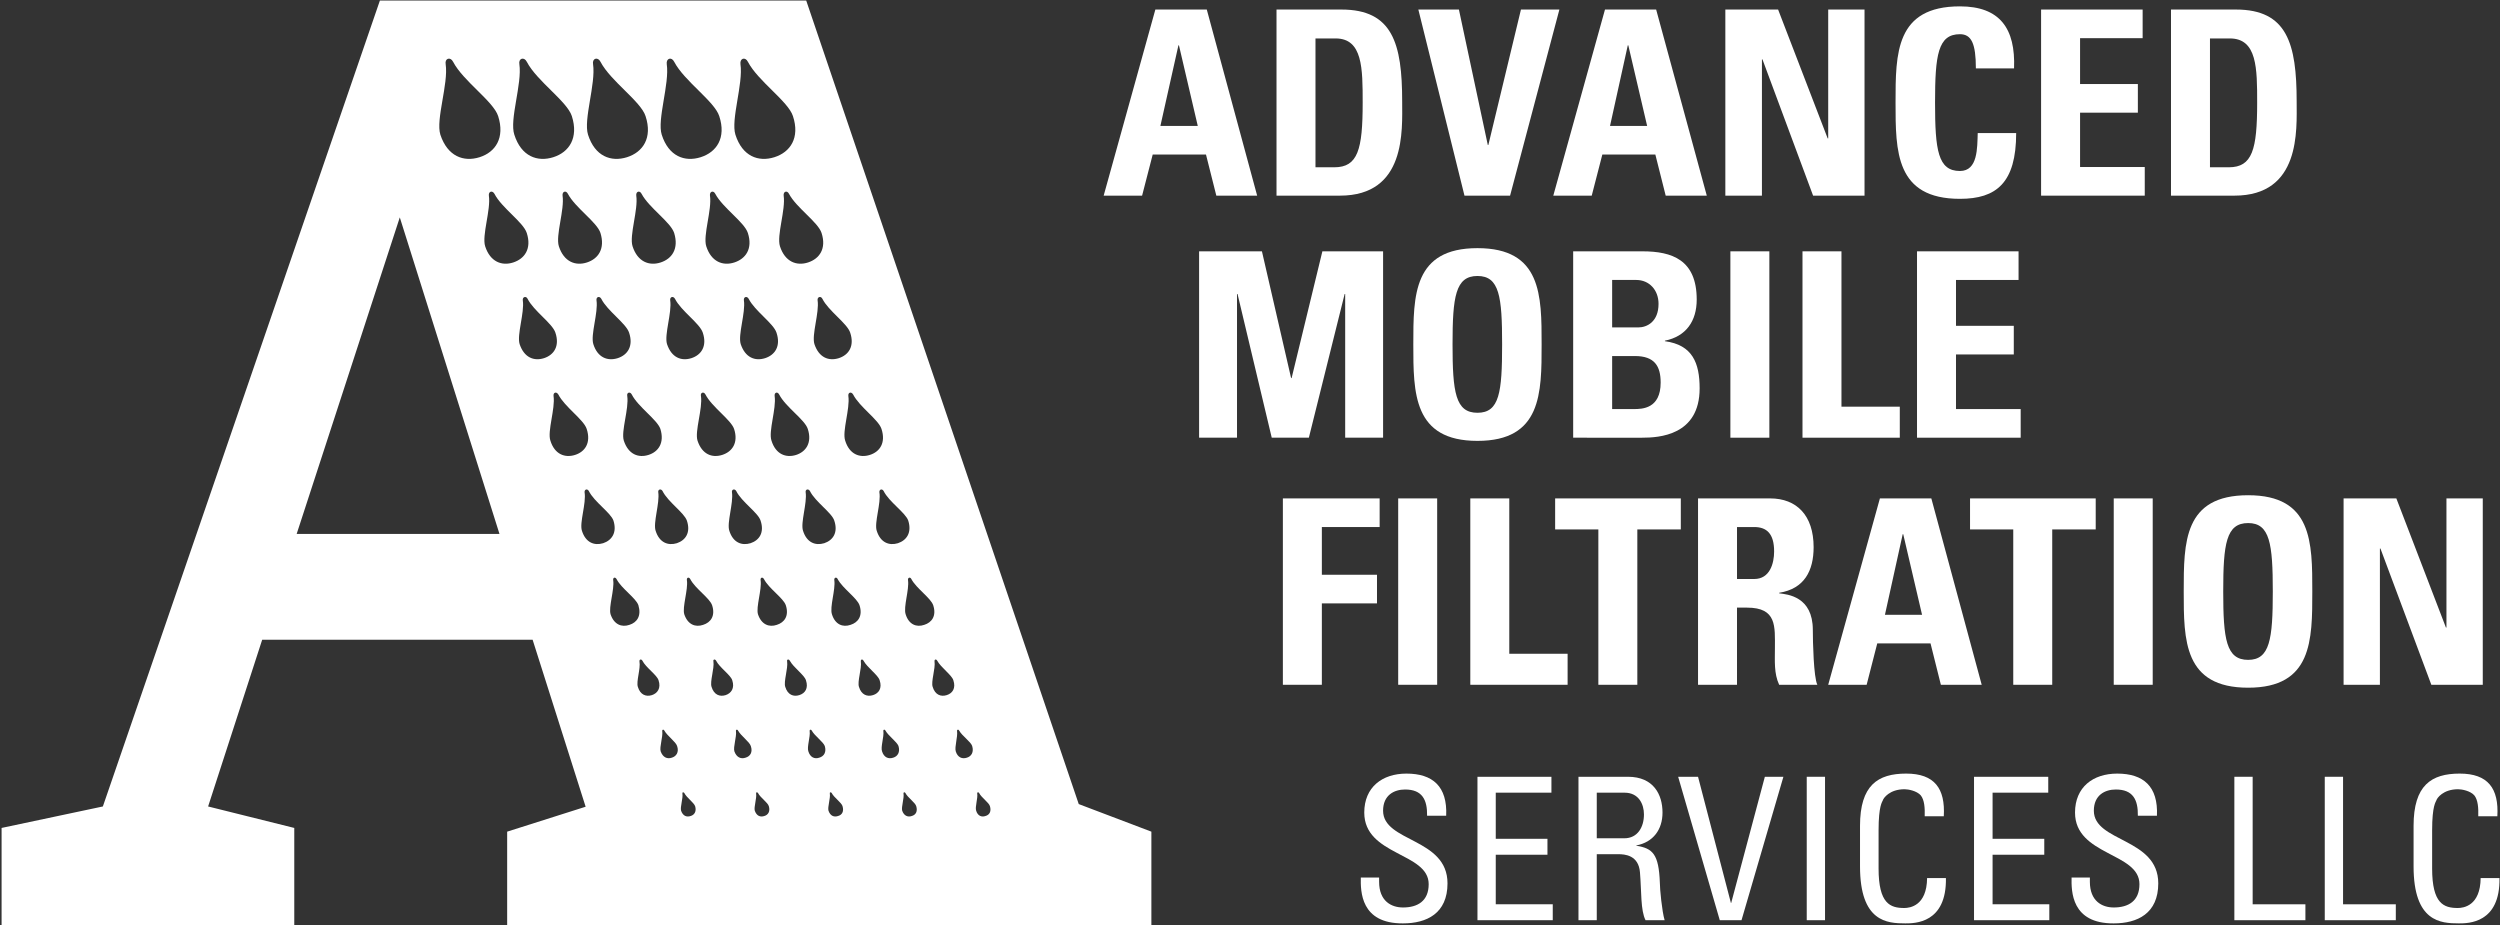
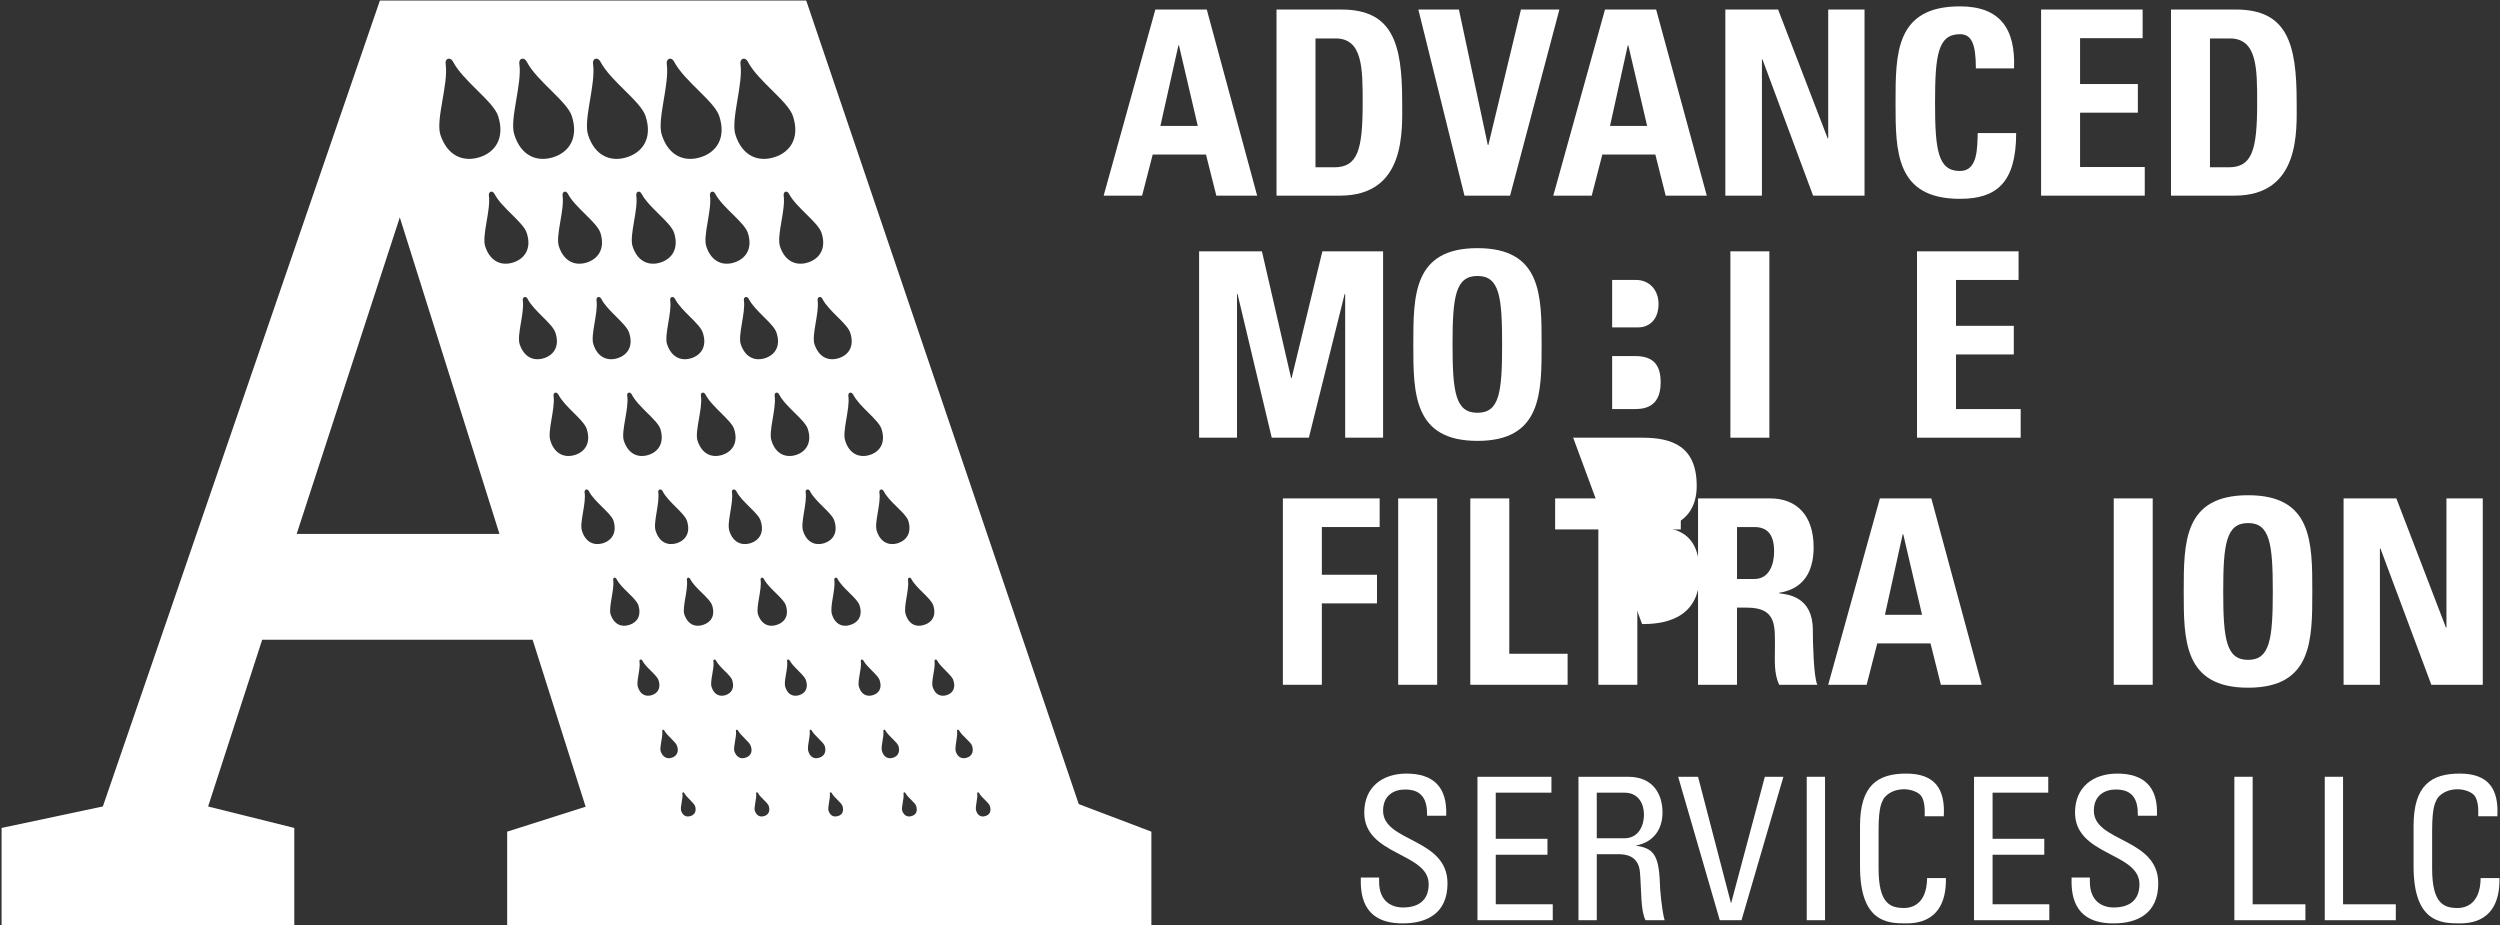
<svg xmlns="http://www.w3.org/2000/svg" version="1.2" viewBox="0 0 943 349" width="943" height="349">
  <rect x="0" y="0" width="943" height="349" fill="#333333" stroke="none" />
  <title>AMF-logo-black-ai</title>
  <style>
		.s0 { fill: #ffffff } 
	</style>
  <g id="Layer 1">
    <g id="&lt;Group&gt;">
      <path id="&lt;Compound Path&gt;" fill-rule="evenodd" class="s0" d="m434.3 313.7v35.3h-243v-35.3l29.6-9.4-20-63h-102l-20.4 62.9 32.5 8.1v36.7h-110.4v-36.7l38.2-8.1 104.5-304h160.8l102.8 303.1zm-102.6-128c0.7 4.1-2 11.5-1 14.5 1.4 4.5 4.7 5.7 8 4.7 3.3-1.1 5.3-4 3.9-8.5-1-3-7.3-7.1-9.3-11.2-0.6-1-1.7-0.6-1.6 0.5zm-11.7-36.3c0.7 4.7-2.4 13.3-1.2 16.8 1.6 5.2 5.5 6.6 9.3 5.4 3.8-1.2 6.1-4.6 4.4-9.8-1.1-3.5-8.3-8.3-10.7-13-0.7-1.2-2-0.8-1.8 0.6zm-9.8-36.7c-0.6-1.2-2-0.7-1.8 0.6 0.7 4.6-2.3 13-1.2 16.5 1.7 5.1 5.4 6.5 9.2 5.3 3.7-1.2 6-4.5 4.3-9.6-1.1-3.5-8.2-8.2-10.5-12.8zm-86.4 17.1c1.6 5.1 5.4 6.5 9.2 5.3 3.7-1.2 6-4.5 4.3-9.6-1.1-3.5-8.2-8.2-10.5-12.8-0.7-1.2-2-0.7-1.8 0.6 0.7 4.6-2.3 13-1.2 16.5zm11.5 36.4c1.7 5.2 5.5 6.6 9.3 5.4 3.8-1.2 6.1-4.6 4.5-9.8-1.2-3.5-8.4-8.3-10.8-13-0.6-1.2-2-0.8-1.7 0.6 0.7 4.7-2.4 13.3-1.3 16.8zm12 34c1.4 4.5 4.7 5.7 8 4.7 3.3-1.1 5.3-4 3.8-8.5-1-3-7.2-7.1-9.2-11.2-0.6-1-1.8-0.6-1.6 0.5 0.6 4.1-2 11.5-1 14.5zm13.5-65.1c3.7-1.2 6-4.5 4.3-9.6-1.1-3.5-8.2-8.2-10.5-12.8-0.7-1.2-2-0.7-1.8 0.6 0.7 4.6-2.3 13-1.2 16.5 1.7 5.1 5.4 6.5 9.2 5.3zm2.3 31.1c1.7 5.2 5.5 6.6 9.3 5.4 3.8-1.2 6.2-4.6 4.5-9.8-1.2-3.5-8.4-8.3-10.8-13-0.6-1.2-2-0.8-1.7 0.6 0.7 4.7-2.4 13.3-1.3 16.8zm12 34c1.4 4.5 4.7 5.7 8 4.7 3.3-1.1 5.3-4 3.8-8.5-0.9-3-7.2-7.1-9.2-11.2-0.6-1-1.8-0.6-1.6 0.5 0.6 4.1-2 11.5-1 14.5zm13.5-65.1c3.7-1.2 6-4.5 4.3-9.6-1.1-3.5-8.2-8.2-10.5-12.8-0.7-1.2-2-0.7-1.8 0.6 0.7 4.6-2.3 13-1.2 16.5 1.7 5.1 5.4 6.5 9.2 5.3zm2.4 31.1c1.6 5.2 5.5 6.6 9.3 5.4 3.7-1.2 6.1-4.6 4.4-9.8-1.1-3.5-8.4-8.3-10.8-13-0.6-1.2-1.9-0.8-1.7 0.6 0.7 4.7-2.4 13.3-1.2 16.8zm11.9 34c1.4 4.5 4.7 5.7 8 4.7 3.3-1.1 5.3-4 3.8-8.5-0.9-3-7.2-7.1-9.2-11.2-0.6-1-1.8-0.6-1.6 0.5 0.6 4.1-2 11.5-1 14.5zm-5.3-127.1c-0.7-1.4-2.2-0.9-2 0.7 0.8 5.3-2.7 15-1.4 19.1 1.9 5.9 6.3 7.5 10.6 6.1 4.3-1.4 7-5.2 5.1-11.1-1.3-4.1-9.5-9.5-12.3-14.8zm-20.2-22.3c2.6 8.2 8.7 10.4 14.7 8.5 6-1.9 9.7-7.3 7-15.5-1.8-5.6-13.2-13.2-17-20.5-1-2-3.1-1.3-2.8 0.9 1.1 7.4-3.7 20.9-1.9 26.6zm-7.6 22.3c-0.7-1.4-2.2-0.9-2 0.7 0.8 5.3-2.7 15-1.4 19.1 1.9 5.9 6.3 7.5 10.6 6.1 4.3-1.4 7-5.2 5.1-11.1-1.3-4.1-9.5-9.5-12.3-14.8zm-20.2-22.3c2.6 8.2 8.7 10.4 14.7 8.5 6-1.9 9.7-7.3 7-15.5-1.8-5.6-13.2-13.2-17-20.5-1-2-3.1-1.3-2.8 0.9 1.1 7.4-3.7 20.9-1.9 26.6zm-7.6 22.3c-0.7-1.4-2.2-0.9-2 0.7 0.8 5.3-2.7 15-1.4 19.1 1.9 5.9 6.3 7.5 10.6 6.1 4.3-1.4 6.9-5.2 5.1-11.1-1.3-4.1-9.5-9.5-12.3-14.8zm-20.2-22.3c2.6 8.2 8.7 10.4 14.7 8.5 6-1.9 9.7-7.3 7-15.5-1.8-5.6-13.2-13.2-17-20.5-1-2-3.2-1.3-2.8 0.9 1.1 7.4-3.7 20.9-1.9 26.6zm-7.6 22.3c-0.7-1.4-2.2-0.9-2 0.7 0.8 5.3-2.7 15-1.4 19.1 1.9 5.9 6.3 7.5 10.6 6.1 4.3-1.4 6.9-5.2 5.1-11.1-1.3-4.1-9.5-9.5-12.3-14.8zm-20.2-22.3c2.6 8.2 8.7 10.4 14.7 8.5 6-1.9 9.6-7.3 7-15.5-1.8-5.6-13.2-13.2-17-20.5-1-2-3.2-1.3-2.8 0.9 1.1 7.4-3.8 20.9-1.9 26.6zm-27.9 0c2.7 8.2 8.8 10.4 14.8 8.5 6-1.9 9.6-7.3 7-15.5-1.8-5.6-13.2-13.2-17-20.5-1-2-3.2-1.3-2.8 0.9 1.1 7.4-3.8 20.9-2 26.6zm22.3 150.6l-37.6-119.4-38.9 119.4zm5.2-102.4c4.3-1.4 7-5.2 5.1-11.1-1.3-4.1-9.5-9.5-12.2-14.8-0.8-1.4-2.3-0.9-2.1 0.7 0.8 5.3-2.7 15-1.4 19.1 1.9 5.9 6.3 7.5 10.6 6.1zm11.6 36.1c3.7-1.2 6-4.5 4.3-9.6-1.1-3.5-8.2-8.2-10.5-12.8-0.6-1.2-2-0.7-1.8 0.6 0.7 4.6-2.3 13-1.2 16.5 1.7 5.1 5.4 6.5 9.2 5.3zm11.7 36.5c3.8-1.2 6.1-4.6 4.4-9.8-1.1-3.5-8.3-8.3-10.7-13-0.7-1.2-2-0.8-1.8 0.6 0.7 4.7-2.4 13.3-1.2 16.8 1.6 5.2 5.5 6.6 9.3 5.4zm10.6 33.3c3.3-1.1 5.3-4 3.9-8.5-1-3-7.3-7.1-9.3-11.2-0.6-1-1.7-0.6-1.6 0.5 0.7 4.1-2 11.5-1 14.5 1.4 4.5 4.7 5.7 8 4.7zm13.3 23.4c-0.9-2.7-6.4-6.3-8.2-9.8-0.5-1-1.5-0.7-1.3 0.4 0.5 3.5-1.8 10.1-1 12.8 1.3 3.9 4.2 5 7.1 4 2.9-0.9 4.6-3.4 3.4-7.4zm7.6 28.3c-0.6-2-4.8-4.8-6.1-7.4-0.4-0.7-1.2-0.5-1.1 0.3 0.5 2.7-1.3 7.6-0.6 9.6 0.9 3 3.1 3.8 5.3 3.1 2.1-0.7 3.5-2.6 2.5-5.6zm7 24.8c-0.5-1.6-3.7-3.8-4.8-5.8-0.3-0.6-0.9-0.4-0.8 0.2 0.3 2.1-1.1 6-0.6 7.6 0.8 2.3 2.5 3 4.2 2.4 1.7-0.5 2.8-2.1 2-4.4zm6.8 22.7c-0.5-1.4-3.2-3.2-4.1-5-0.3-0.4-0.8-0.3-0.7 0.2 0.3 1.8-0.9 5.1-0.5 6.5 0.7 2 2.1 2.5 3.6 2 1.4-0.4 2.3-1.7 1.7-3.7zm6.4-75.8c-0.9-2.7-6.4-6.3-8.2-9.8-0.5-1-1.5-0.7-1.3 0.4 0.5 3.5-1.8 10.1-1 12.8 1.3 3.9 4.2 5 7.1 4 2.9-0.9 4.7-3.4 3.4-7.4zm7.6 28.3c-0.6-2-4.8-4.8-6.1-7.4-0.4-0.7-1.2-0.5-1 0.3 0.4 2.7-1.4 7.6-0.7 9.6 0.9 3 3.1 3.8 5.3 3.1 2.1-0.7 3.5-2.6 2.5-5.6zm7 24.8c-0.5-1.6-3.7-3.8-4.8-5.8-0.3-0.6-0.9-0.4-0.8 0.2 0.3 2.1-1.1 6-0.6 7.6 0.8 2.3 2.5 3 4.2 2.4 1.8-0.5 2.8-2.1 2-4.4zm6.8 22.7c-0.4-1.4-3.2-3.2-4.1-5-0.3-0.4-0.8-0.3-0.7 0.2 0.3 1.8-0.9 5.1-0.5 6.5 0.7 2 2.1 2.5 3.6 2 1.4-0.4 2.3-1.7 1.7-3.7zm6.4-75.8c-0.9-2.7-6.4-6.3-8.2-9.8-0.5-1-1.5-0.7-1.3 0.4 0.5 3.5-1.8 10.1-1 12.8 1.3 3.9 4.2 5 7.1 4 2.9-0.9 4.7-3.4 3.4-7.4zm7.6 28.3c-0.6-2-4.7-4.8-6.1-7.4-0.4-0.7-1.2-0.5-1 0.3 0.4 2.7-1.4 7.6-0.7 9.6 0.9 3 3.1 3.8 5.3 3.1 2.2-0.7 3.5-2.6 2.5-5.6zm7.1 24.8c-0.6-1.6-3.8-3.8-4.9-5.8-0.3-0.6-0.9-0.4-0.8 0.2 0.3 2.1-1.1 6-0.5 7.6 0.7 2.3 2.4 3 4.1 2.4 1.8-0.5 2.8-2.1 2.1-4.4zm6.7 22.7c-0.4-1.4-3.2-3.2-4.1-5-0.3-0.4-0.8-0.3-0.7 0.2 0.3 1.8-0.9 5.1-0.5 6.5 0.7 2 2.1 2.5 3.6 2 1.5-0.4 2.3-1.7 1.7-3.7zm6.4-75.8c-0.9-2.7-6.3-6.3-8.2-9.8-0.4-1-1.5-0.7-1.3 0.4 0.5 3.5-1.8 10.1-0.9 12.8 1.2 3.9 4.1 5 7 4 2.9-0.9 4.7-3.4 3.4-7.4zm7.6 28.3c-0.6-2-4.7-4.8-6.1-7.4-0.4-0.7-1.1-0.5-1 0.3 0.4 2.7-1.4 7.6-0.7 9.6 0.9 3 3.1 3.8 5.3 3.1 2.2-0.7 3.5-2.6 2.5-5.6zm7.1 24.8c-0.6-1.6-3.8-3.8-4.9-5.8-0.3-0.6-0.9-0.4-0.8 0.2 0.3 2.1-1.1 6-0.5 7.6 0.7 2.3 2.4 3 4.2 2.4 1.7-0.5 2.7-2.1 2-4.4zm6.7 22.7c-0.4-1.4-3.2-3.2-4.1-5-0.2-0.4-0.8-0.3-0.7 0.2 0.3 1.8-0.9 5.1-0.5 6.5 0.7 2 2.2 2.5 3.6 2 1.5-0.4 2.3-1.7 1.7-3.7zm6.4-75.8c-0.9-2.7-6.3-6.3-8.2-9.8-0.4-1-1.5-0.7-1.3 0.4 0.5 3.5-1.8 10.1-0.9 12.8 1.2 3.9 4.1 5 7 4 2.9-0.9 4.7-3.4 3.4-7.4zm7.6 28.3c-0.6-2-4.7-4.8-6.1-7.4-0.4-0.7-1.1-0.5-1 0.3 0.4 2.7-1.4 7.6-0.7 9.6 0.9 3 3.1 3.8 5.3 3.1 2.2-0.7 3.5-2.6 2.5-5.6zm7.1 24.8c-0.5-1.6-3.8-3.8-4.9-5.8-0.3-0.6-0.9-0.4-0.8 0.2 0.3 2.1-1 6-0.5 7.6 0.7 2.3 2.4 3 4.2 2.4 1.7-0.5 2.7-2.1 2-4.4zm6.7 22.7c-0.4-1.4-3.2-3.2-4.1-5-0.2-0.4-0.8-0.3-0.7 0.2 0.3 1.8-0.9 5.1-0.4 6.5 0.6 2 2.1 2.5 3.5 2 1.5-0.4 2.3-1.7 1.7-3.7z" />
      <g id="&lt;Group&gt;">
        <g id="&lt;Group&gt;">
          <path id="&lt;Compound Path&gt;" class="s0" d="m520.2 331v1.6c0 7.3 4.6 9.7 9 9.7 5.5 0 9.7-2.4 9.7-8.8 0-12-24.3-10.7-24.3-27 0-9.6 6.8-14.7 15.9-14.7 9.9 0 15.5 4.8 15 15.9h-7.2c0.1-6-1.8-9.9-8.3-9.9-4.1 0-8.3 2.1-8.3 8 0 11.9 24.3 10.2 24.3 27.4 0 11.4-7.9 15.1-16.8 15.1-16 0.1-16-12.1-15.9-17.3z" />
          <path id="&lt;Compound Path&gt;" class="s0" d="m557.3 347.1v-54.1h27.9v6h-21v17.4h19.5v6h-19.5v18.7h21.5v6z" />
          <path id="&lt;Compound Path&gt;" fill-rule="evenodd" class="s0" d="m602.3 322.2v24.9h-6.9v-54.1h18.7c9.6 0 13 6.7 13 13.5 0 6.4-3.5 11.2-9.9 12.4v0.1c6.2 1 8.5 3.1 8.9 14 0 2.3 0.8 10.8 1.8 14.1h-7.2c-1.9-3.7-1.5-10.8-2.1-18-0.5-6.6-5.8-6.9-8.2-6.9zm0-6h10.4c5 0 7.4-4.2 7.4-9 0-3.9-2-8.2-7.3-8.2h-10.5z" />
          <path id="&lt;Compound Path&gt;" class="s0" d="m656.9 347.1h-8.2l-15.7-54.1h7.5l12.4 47.6h0.1l12.7-47.6h7z" />
          <path id="&lt;Compound Path&gt;" class="s0" d="m688.4 347.1h-6.9v-54.1h6.9z" />
          <path id="&lt;Compound Path&gt;" class="s0" d="m726 307.9c0.1-3.1-0.1-6.2-1.5-7.9-1.5-1.7-4.7-2.3-6.1-2.3-5.7 0-8 3.4-8.2 4.2-0.2 0.6-1.6 1.9-1.6 11.3v14.4c0 13.3 4.4 14.9 9.7 14.9 2.1 0 8.5-0.8 8.6-11.3h7.1c0.3 17.1-11.8 17.1-15.3 17.1-6.8 0-17.1-0.5-17.1-21.5v-15.3c0-15.3 6.7-19.7 17.4-19.7 10.7 0 14.8 5.6 14.2 16.1z" />
          <path id="&lt;Compound Path&gt;" class="s0" d="m744.6 347.1v-54.1h28v6h-21v17.4h19.5v6h-19.5v18.7h21.4v6z" />
          <path id="&lt;Compound Path&gt;" class="s0" d="m788.3 331v1.6c0 7.3 4.6 9.7 9 9.7 5.5 0 9.7-2.4 9.7-8.8 0-12-24.3-10.7-24.3-27 0-9.6 6.8-14.7 15.9-14.7 9.9 0 15.5 4.8 15 15.9h-7.2c0.1-6-1.8-9.9-8.3-9.9-4.1 0-8.3 2.1-8.3 8 0 11.9 24.3 10.2 24.3 27.4 0 11.4-7.9 15.1-16.8 15.1-16 0.1-16-12.1-15.9-17.3z" />
          <path id="&lt;Compound Path&gt;" class="s0" d="m842.8 347.1v-54.1h6.9v48.1h19.9v6z" />
          <path id="&lt;Compound Path&gt;" class="s0" d="m876.9 347.1v-54.1h6.9v48.1h19.9v6z" />
          <path id="&lt;Compound Path&gt;" class="s0" d="m934.8 307.9c0.1-3.1-0.1-6.2-1.5-7.9-1.5-1.7-4.7-2.3-6.1-2.3-5.7 0-8 3.4-8.2 4.2-0.2 0.6-1.6 1.9-1.6 11.3v14.4c0 13.3 4.4 14.9 9.7 14.9 2.1 0 8.5-0.8 8.6-11.3h7.1c0.3 17.1-11.8 17.1-15.3 17.1-6.8 0-17.1-0.5-17.1-21.5v-15.3c0-15.3 6.7-19.7 17.4-19.7 10.7 0 14.8 5.6 14.2 16.1z" />
        </g>
      </g>
      <g id="&lt;Group&gt;">
        <path id="&lt;Compound Path&gt;" fill-rule="evenodd" class="s0" d="m416.3 73.8l19.5-70.2h19.4l19 70.2h-15.4l-3.9-15.5h-20.1l-4 15.5zm28.4-56.7h-0.2l-6.8 30.4h14.1z" />
        <path id="&lt;Compound Path&gt;" fill-rule="evenodd" class="s0" d="m481.5 3.6h24.5c19.3 0 22.9 12.8 22.9 34.7 0 10.8 1.6 35.5-23.5 35.5h-23.9zm14.7 59.5h7.1c8.9 0 10.7-6.7 10.7-24.3 0-13 0-24.3-10.2-24.3h-7.6z" />
        <path id="&lt;Compound Path&gt;" class="s0" d="m535 3.6h15.3l10.9 51.1h0.2l12.3-51.1h14.5l-18.6 70.2h-17.2z" />
        <path id="&lt;Compound Path&gt;" fill-rule="evenodd" class="s0" d="m585.9 73.8l19.5-70.2h19.3l19.1 70.2h-15.5l-3.9-15.5h-20l-4 15.5zm28.3-56.7h-0.2l-6.7 30.4h14z" />
        <path id="&lt;Compound Path&gt;" class="s0" d="m650.8 73.8v-70.2h19.9l18.7 48.6h0.2v-48.6h13.7v70.2h-19.4l-19.1-51.4h-0.2v51.4z" />
        <path id="&lt;Compound Path&gt;" class="s0" d="m715 38.7c0-18.6 0-36.3 24.3-36.3 15 0 21 8.3 20.4 23.4h-14.4c0-9.4-1.7-12.9-6-12.9-8.3 0-9.4 7.8-9.4 25.8 0 18 1.1 25.8 9.4 25.8 6.8 0 6.5-8.8 6.7-14.3h14.5c0 18.8-7.5 24.8-21.2 24.8-24.3 0-24.3-17.9-24.3-36.3z" />
        <path id="&lt;Compound Path&gt;" class="s0" d="m769.9 73.8v-70.2h38.3v10.8h-23.6v17.3h21.8v10.8h-21.8v20.5h24.4v10.8z" />
        <path id="&lt;Compound Path&gt;" fill-rule="evenodd" class="s0" d="m818.9 3.6h24.5c19.3 0 22.9 12.8 22.9 34.7 0 10.8 1.6 35.5-23.5 35.5h-23.9zm14.7 59.5h7.1c8.9 0 10.7-6.7 10.7-24.3 0-13 0-24.3-10.3-24.3h-7.5z" />
        <path id="&lt;Compound Path&gt;" class="s0" d="m452.3 165.1v-70.3h23.7l11 47.8h0.2l11.6-47.8h22.9v70.3h-14.3v-54.2h-0.2l-13.5 54.2h-14l-12.9-54.2h-0.2v54.2z" />
        <path id="&lt;Compound Path&gt;" fill-rule="evenodd" class="s0" d="m533.1 129.9c0-18.5 0-36.3 24.2-36.3 24.2 0 24.2 17.8 24.2 36.3 0 18.4 0 36.4-24.2 36.4-24.2 0-24.2-18-24.2-36.4zm33.5 0c0-18-1-25.8-9.3-25.8-8.3 0-9.4 7.8-9.4 25.8 0 18.1 1.1 25.8 9.4 25.8 8.3 0 9.3-7.7 9.3-25.8z" />
-         <path id="&lt;Compound Path&gt;" fill-rule="evenodd" class="s0" d="m593.4 165.1v-70.3h26.1c11.2 0 20.5 3.2 20.5 18.2 0 8.1-4 13.9-12 15.5v0.2c10.4 1.4 13.1 8.2 13.1 17.8 0 17.8-15.4 18.6-21.7 18.6zm14.7-41.6h9.9c3.2 0 7.6-2.1 7.6-8.9 0-5.2-3.5-9-8.4-9h-9.1zm0 30.8h8.2c3.1 0 10.1-0.1 10.1-10 0-6.2-2.3-10-9.7-10h-8.6z" />
+         <path id="&lt;Compound Path&gt;" fill-rule="evenodd" class="s0" d="m593.4 165.1h26.1c11.2 0 20.5 3.2 20.5 18.2 0 8.1-4 13.9-12 15.5v0.2c10.4 1.4 13.1 8.2 13.1 17.8 0 17.8-15.4 18.6-21.7 18.6zm14.7-41.6h9.9c3.2 0 7.6-2.1 7.6-8.9 0-5.2-3.5-9-8.4-9h-9.1zm0 30.8h8.2c3.1 0 10.1-0.1 10.1-10 0-6.2-2.3-10-9.7-10h-8.6z" />
        <path id="&lt;Compound Path&gt;" class="s0" d="m652.7 165.1v-70.3h14.7v70.3z" />
-         <path id="&lt;Compound Path&gt;" class="s0" d="m679.9 165.1v-70.3h14.7v58.6h22v11.7z" />
        <path id="&lt;Compound Path&gt;" class="s0" d="m723.1 165.1v-70.3h38.3v10.8h-23.6v17.3h21.8v10.8h-21.8v20.6h24.4v10.8z" />
        <path id="&lt;Compound Path&gt;" class="s0" d="m483.9 258.3v-70.3h36.5v10.8h-21.8v18h20.8v10.8h-20.8v30.7z" />
        <path id="&lt;Compound Path&gt;" class="s0" d="m527.4 258.3v-70.3h14.7v70.3z" />
        <path id="&lt;Compound Path&gt;" class="s0" d="m554.6 258.3v-70.3h14.7v58.6h22v11.7z" />
        <path id="&lt;Compound Path&gt;" class="s0" d="m634 188v11.7h-16.4v58.6h-14.7v-58.6h-16.3v-11.7z" />
        <path id="&lt;Compound Path&gt;" fill-rule="evenodd" class="s0" d="m655.2 258.3h-14.7v-70.3h27.2c10 0 16.4 6.4 16.4 18.4 0 8.9-3.5 15.7-13 17.2v0.2c3.2 0.4 12.7 1.2 12.7 13.8 0 4.5 0.3 17.8 1.7 20.7h-14.4c-2-4.3-1.6-9.1-1.6-13.7 0-8.3 0.8-15.4-10.5-15.4h-3.8zm0-39.9h6.5c5.9 0 7.5-5.9 7.5-10.4 0-6.7-2.8-9.2-7.5-9.2h-6.5z" />
        <path id="&lt;Compound Path&gt;" fill-rule="evenodd" class="s0" d="m689.6 258.3l19.5-70.3h19.4l19 70.3h-15.4l-3.9-15.6h-20.1l-4 15.6zm28.3-56.8h-0.2l-6.7 30.4h14z" />
-         <path id="&lt;Compound Path&gt;" class="s0" d="m790.5 188v11.7h-16.4v58.6h-14.7v-58.6h-16.3v-11.7z" />
        <path id="&lt;Compound Path&gt;" class="s0" d="m797.3 258.3v-70.3h14.7v70.3z" />
        <path id="&lt;Compound Path&gt;" fill-rule="evenodd" class="s0" d="m823.7 223.1c0-18.6 0-36.3 24.3-36.3 24.2 0 24.2 17.7 24.2 36.3 0 18.4 0 36.3-24.2 36.3-24.3 0-24.3-17.9-24.3-36.3zm33.6 0c0-18-1.1-25.8-9.3-25.8-8.3 0-9.4 7.8-9.4 25.8 0 18 1.1 25.8 9.4 25.8 8.2 0 9.3-7.8 9.3-25.8z" />
        <path id="&lt;Compound Path&gt;" class="s0" d="m884 258.3v-70.3h19.9l18.7 48.7h0.2v-48.7h13.7v70.3h-19.4l-19.2-51.4h-0.2v51.4z" />
      </g>
    </g>
  </g>
</svg>